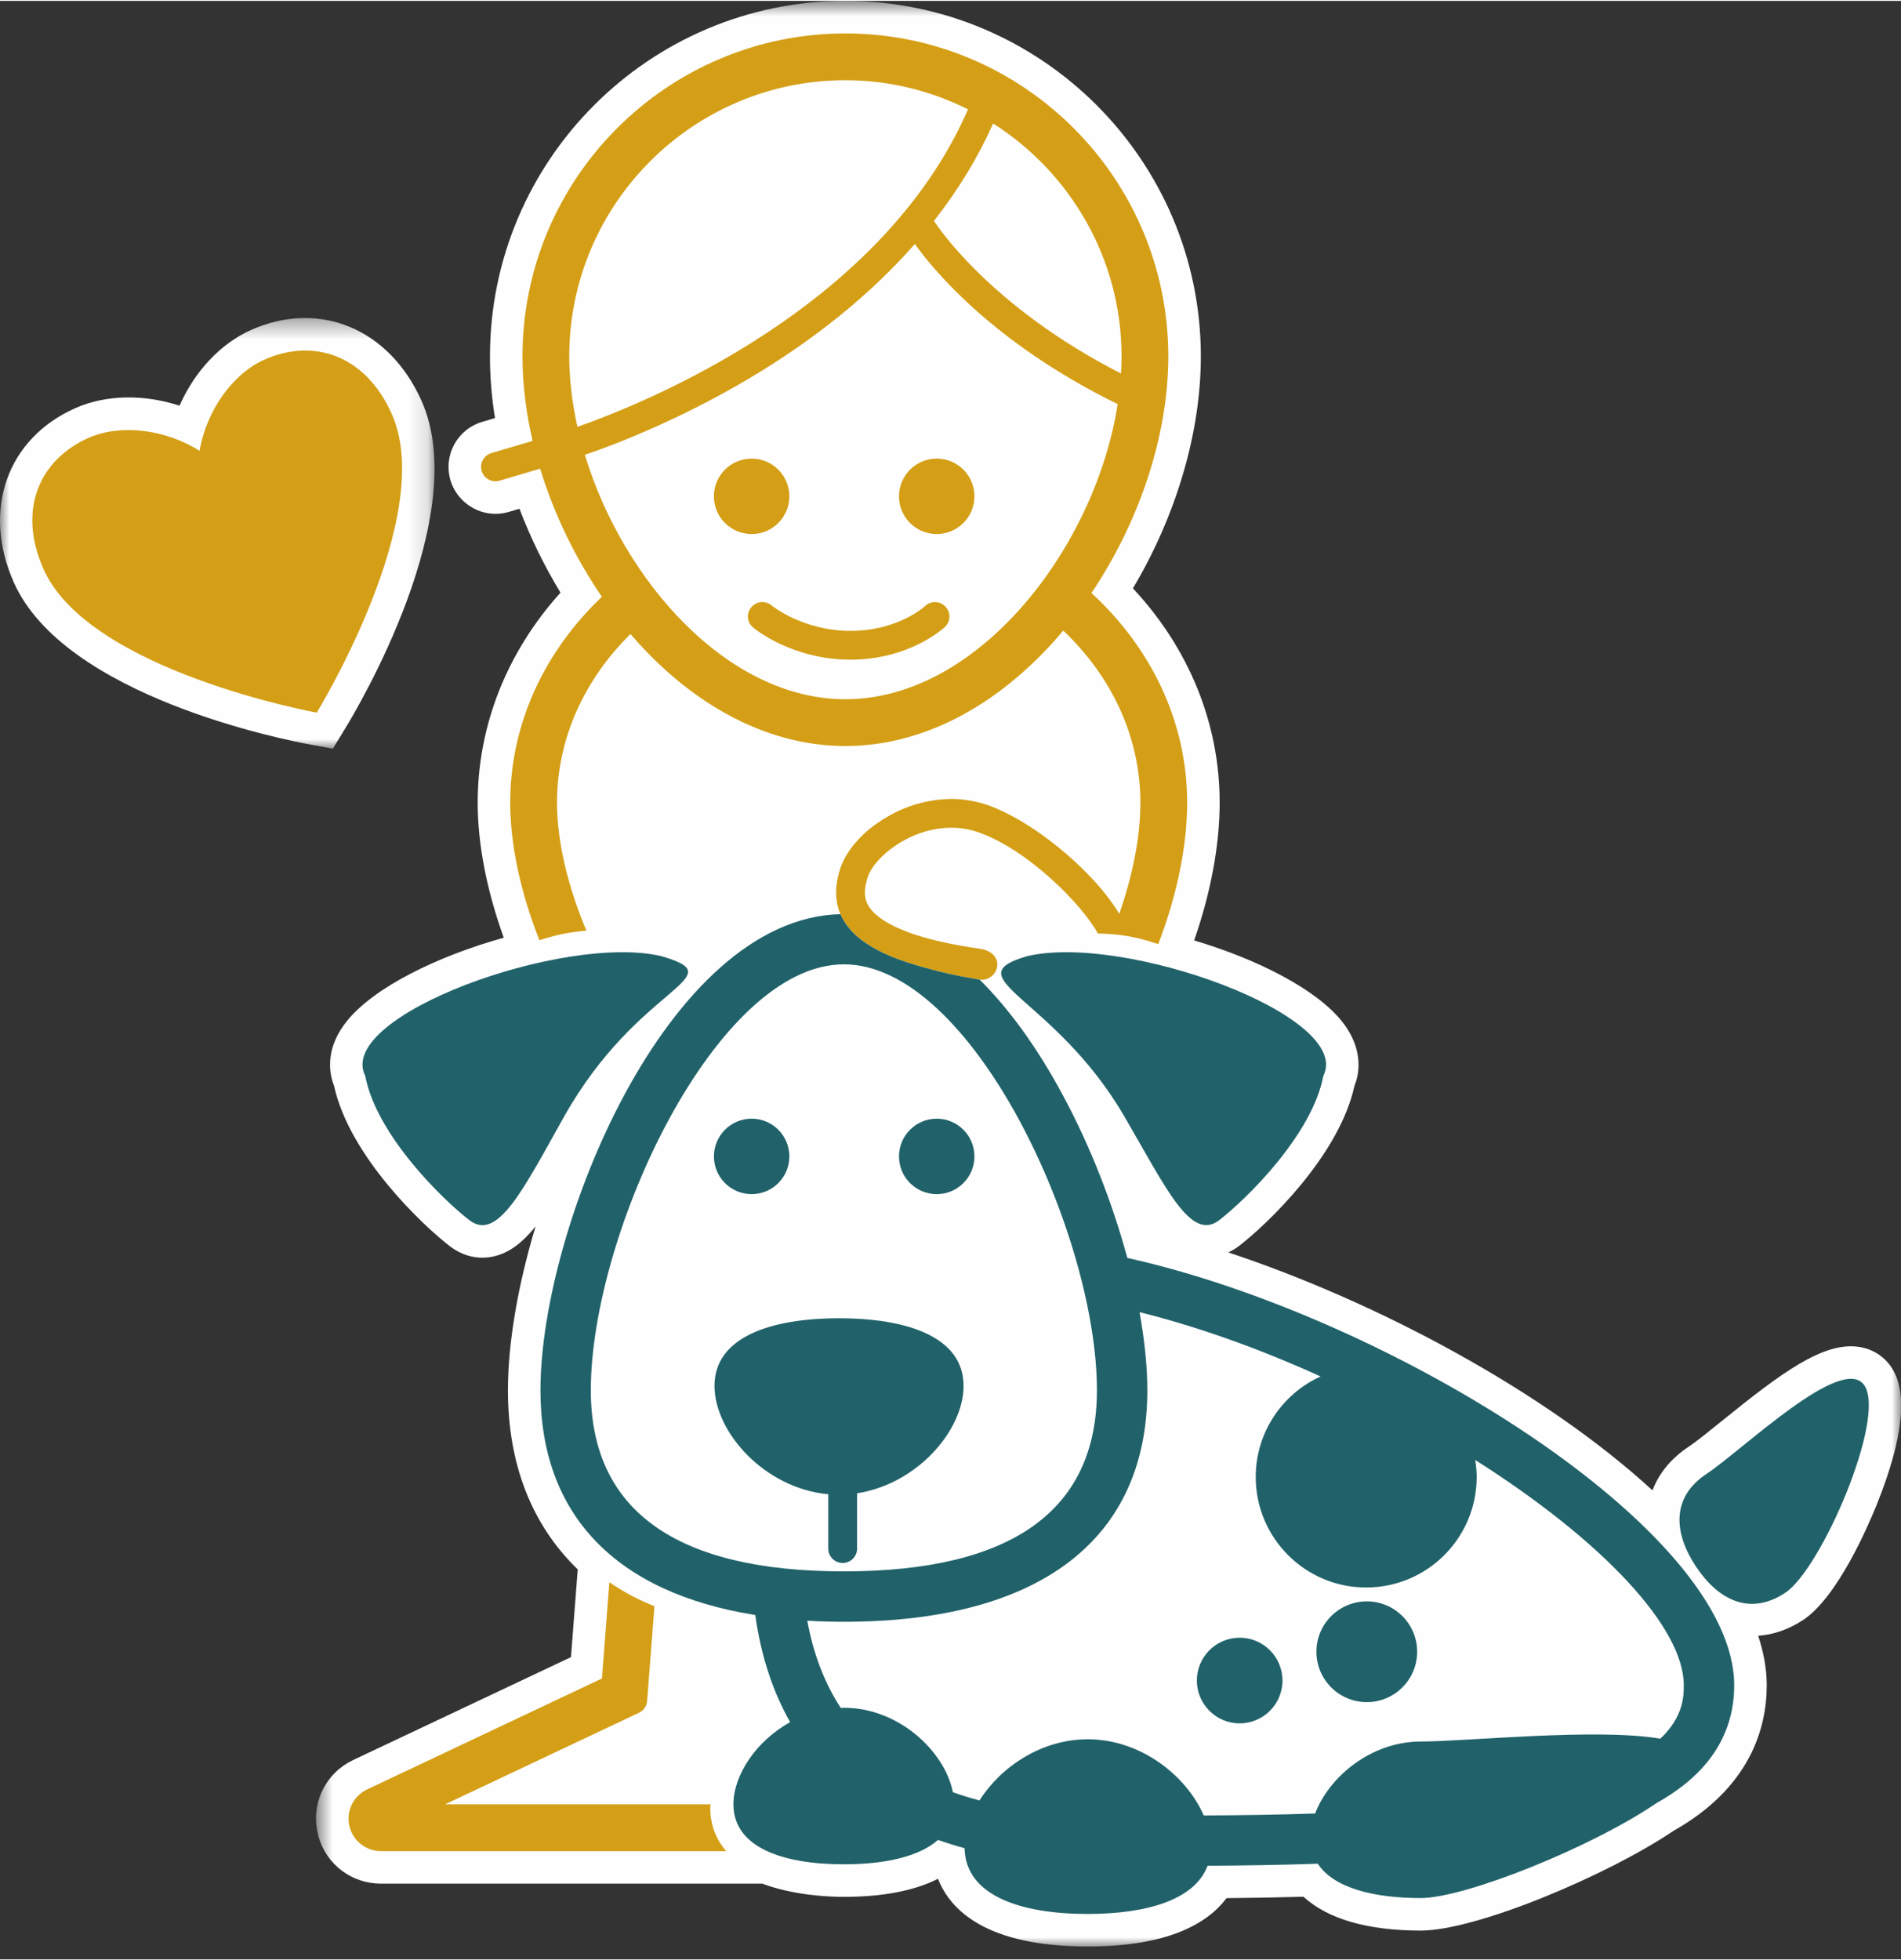
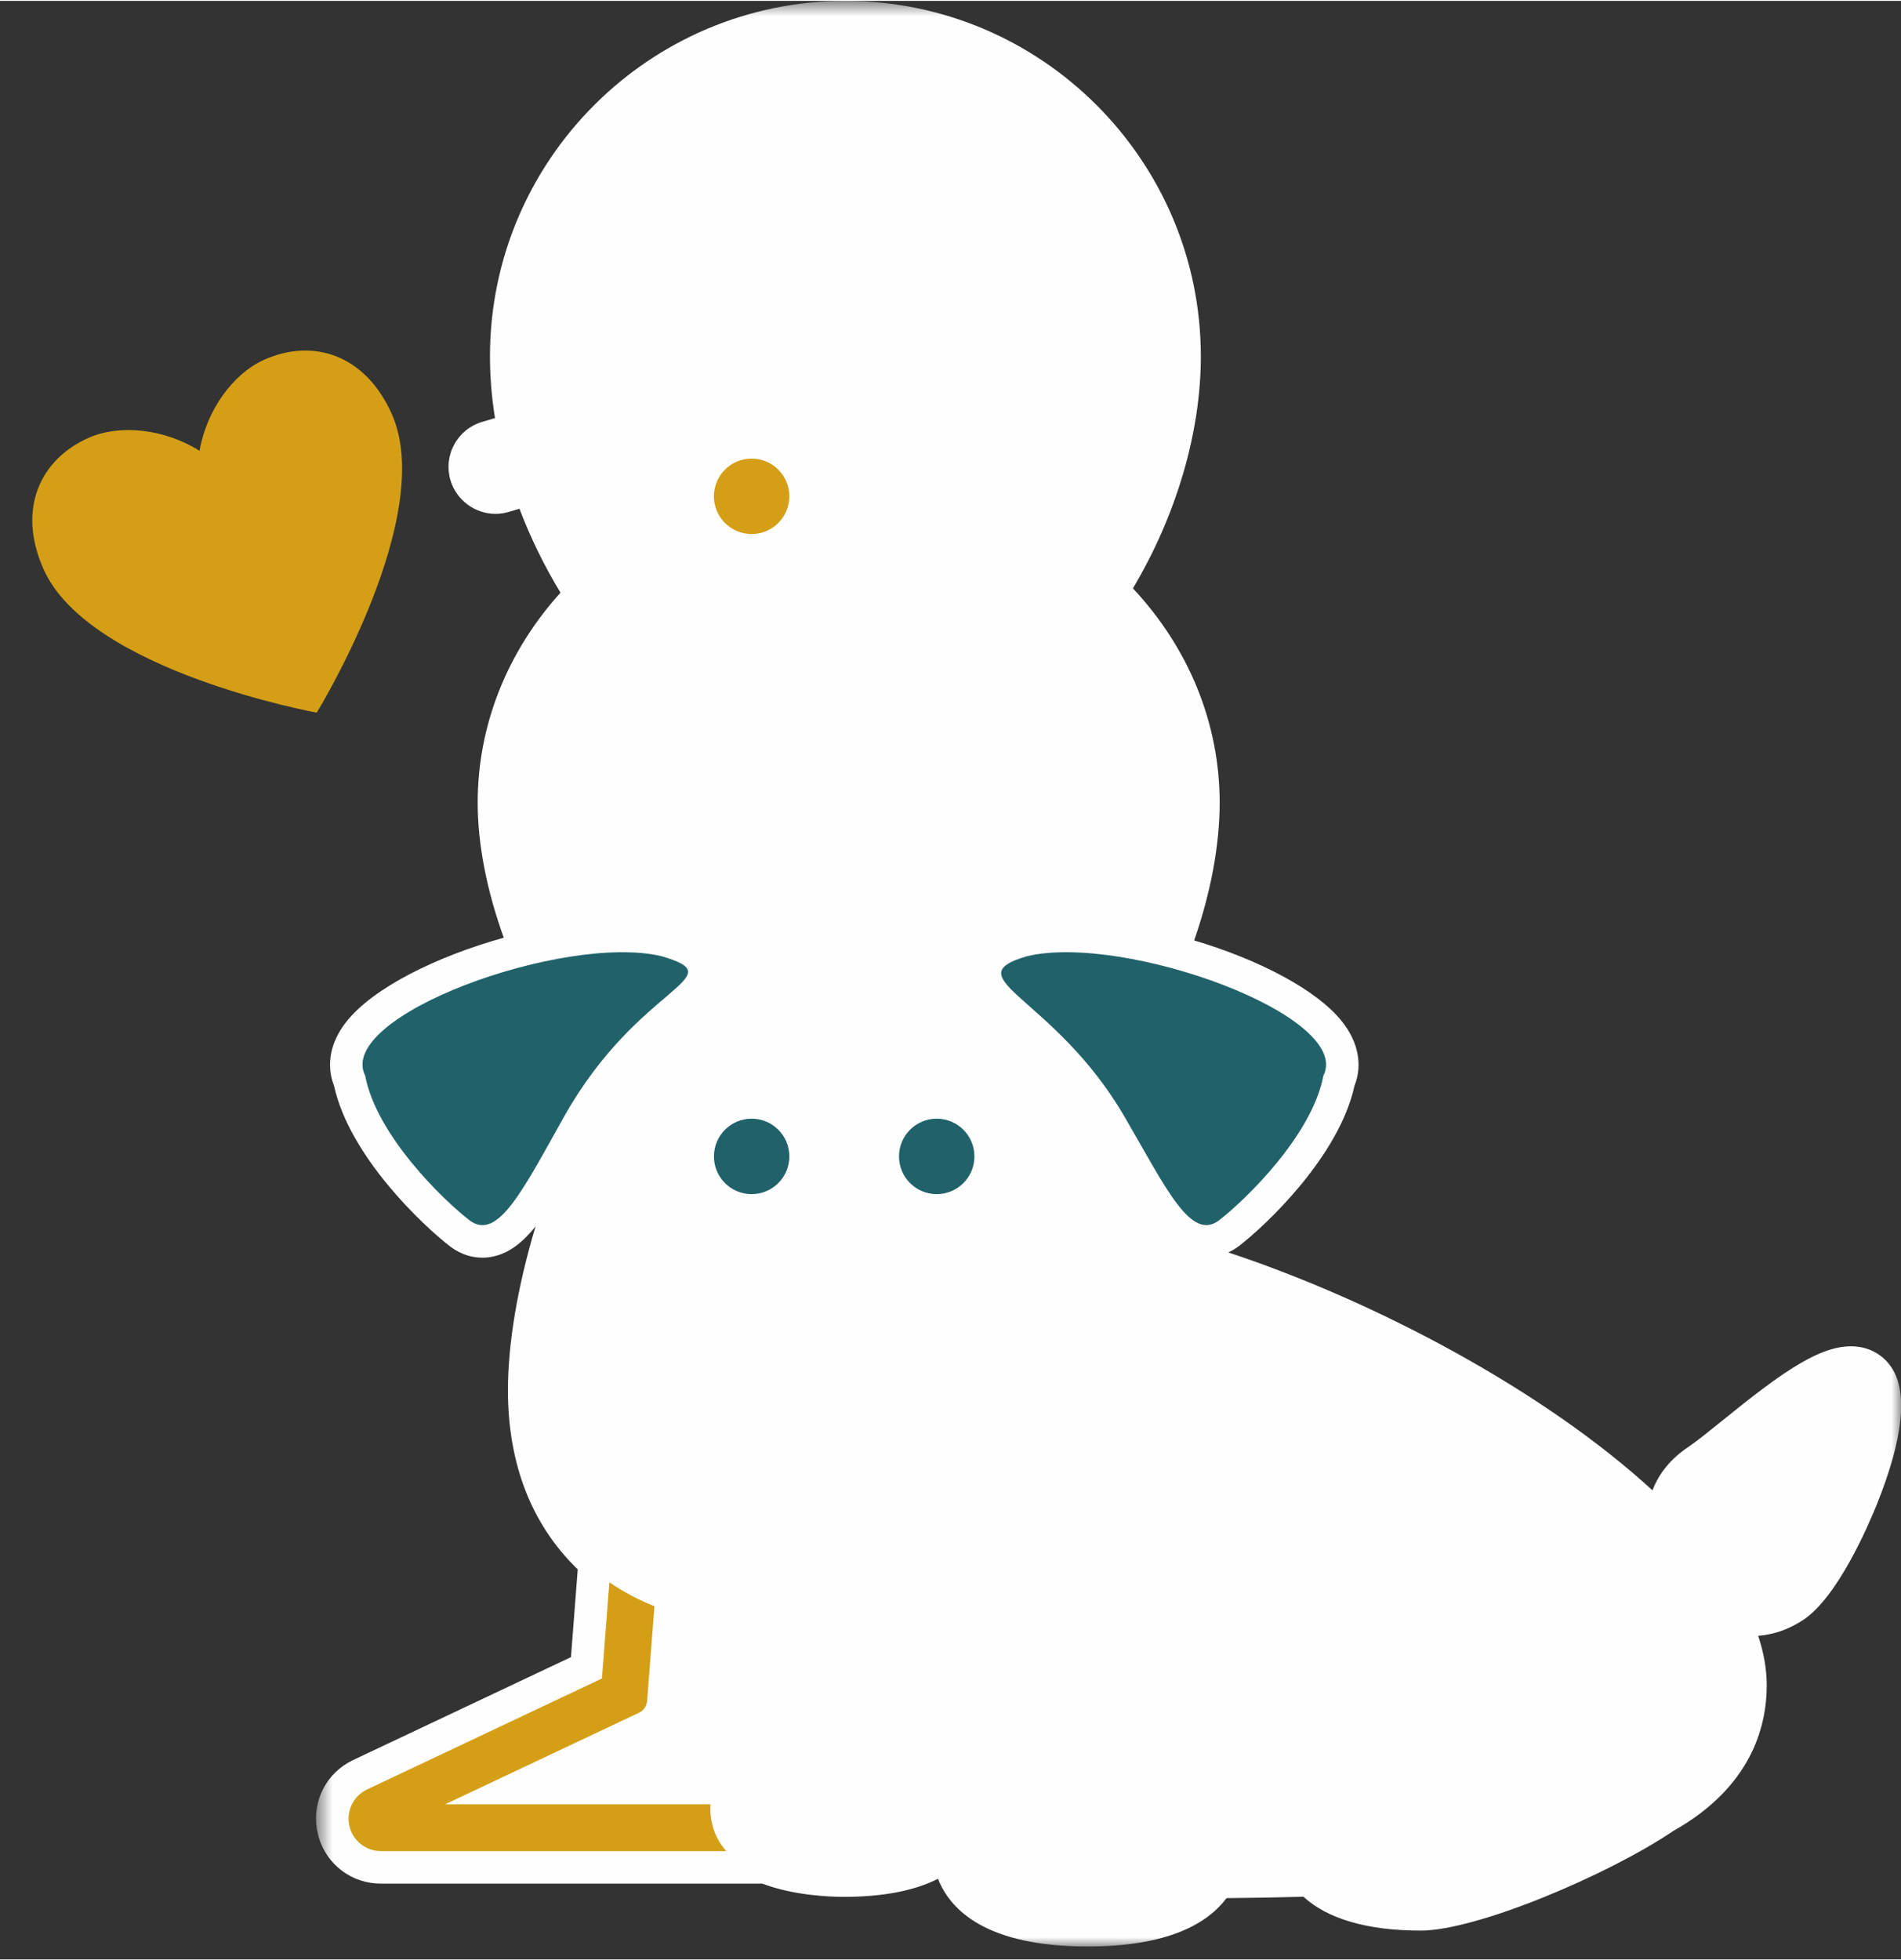
<svg xmlns="http://www.w3.org/2000/svg" xmlns:xlink="http://www.w3.org/1999/xlink" width="97" height="100" viewBox="0 0 100 103">
  <rect x="0" y="0" width="100" height="103" fill="#333333" stroke="none" />
  <defs>
    <polygon id="hundehort-a" points="0 .356 22.858 .356 22.858 23.003 0 23.003" />
    <polygon id="hundehort-c" points=".622 .677 84.009 .677 84.009 103 .622 103" />
  </defs>
  <g fill="none" fill-rule="evenodd" transform="translate(0 -1)">
    <g transform="translate(0 17.323)">
      <mask id="hundehort-b" fill="#fff">
        <use xlink:href="#hundehort-a" />
      </mask>
-       <path fill="#FEFEFE" d="M17.508,23.003 L18.121,22.006 C18.818,20.87 24.855,10.737 22.177,4.717 C20.488,0.92 16.8,-0.616 13.212,0.982 C11.595,1.7 10.237,3.17 9.442,4.967 C7.575,4.355 5.572,4.38 3.956,5.098 C0.366,6.695 -0.962,10.462 0.726,14.259 C3.406,20.282 15.039,22.555 16.357,22.794 L17.508,23.003 Z" mask="url(#hundehort-b)" />
    </g>
    <g transform="translate(16 .323)">
      <mask id="hundehort-d" fill="#fff">
        <use xlink:href="#hundehort-c" />
      </mask>
      <path fill="#FEFEFE" d="M83.503,72.551 C83.111,71.96 82.505,71.575 81.796,71.467 C79.923,71.18 77.715,72.822 74.574,75.364 C73.876,75.926 73.219,76.459 72.823,76.721 C71.897,77.336 71.262,78.122 70.927,79.011 C65.241,73.792 56.442,69.092 48.614,66.498 C48.791,66.414 48.972,66.313 49.155,66.177 C50.598,65.072 54.443,61.437 55.252,57.732 C55.684,56.654 55.456,55.444 54.61,54.371 C53.263,52.664 50.167,51.086 46.818,50.089 C47.694,47.568 48.159,45.079 48.159,42.844 C48.159,38.685 46.549,34.732 43.596,31.573 C45.878,27.744 47.169,23.37 47.169,19.376 C47.169,9.066 38.781,0.677 28.471,0.677 C18.16,0.677 9.774,9.066 9.774,19.376 C9.774,20.432 9.862,21.518 10.038,22.618 L9.361,22.819 C8.729,23.006 8.208,23.429 7.894,24.008 C7.579,24.588 7.509,25.255 7.696,25.887 C8.005,26.928 8.978,27.654 10.063,27.654 C10.299,27.654 10.533,27.62 10.764,27.553 L11.326,27.386 C11.905,28.911 12.634,30.403 13.485,31.799 C10.665,34.922 9.128,38.794 9.128,42.844 C9.128,45.026 9.605,47.466 10.5,49.946 C6.964,50.931 3.628,52.579 2.215,54.372 C1.368,55.444 1.141,56.654 1.571,57.732 C2.383,61.437 6.23,65.072 7.694,66.196 C8.298,66.642 8.886,66.775 9.372,66.775 C9.585,66.775 9.779,66.749 9.945,66.713 C10.789,66.531 11.489,65.979 12.174,65.128 C11.232,68.252 10.719,71.282 10.719,73.745 C10.719,77.658 11.985,80.841 14.391,83.168 L14.035,87.782 L2.581,93.192 C1.19,93.848 0.424,95.318 0.667,96.818 L0.76,97.235 C1.181,98.694 2.501,99.695 4.039,99.695 L24.1,99.695 C25.726,100.302 27.529,100.39 28.389,100.39 C30.438,100.39 32.096,100.071 33.342,99.44 C33.983,101.076 35.875,103 41.217,103 C45.456,103 47.525,101.784 48.521,100.457 C49.979,100.444 51.315,100.419 52.567,100.383 C53.837,101.552 55.941,102.164 58.734,102.164 C61.68,102.164 68.586,99.245 72.026,96.922 C76.081,94.637 76.937,91.498 76.937,89.262 C76.937,88.405 76.777,87.535 76.487,86.659 C77.283,86.602 78.087,86.335 78.861,85.822 C80.661,84.629 82.272,80.882 82.724,79.763 C84.116,76.298 84.379,73.873 83.503,72.551" mask="url(#hundehort-d)" />
    </g>
    <path fill="#D49F16" d="M23.415 95.846L33.611 91.031C33.857 90.914 34.022 90.675 34.042 90.405L34.426 85.427C34.064 85.283 33.701 85.12 33.338 84.935 32.882 84.699 32.455 84.441 32.055 84.168L31.665 89.228 19.311 95.063C18.59 95.404 18.202 96.198 18.377 96.976 18.551 97.753 19.241 98.307 20.038 98.307L38.205 98.307C37.615 97.648 37.311 96.764 37.373 95.846L23.415 95.846zM13.907 19.868C12.248 20.606 10.864 22.534 10.497 24.664 8.67 23.51 6.31 23.247 4.651 23.985 2.114 25.113.884 27.724 2.29 30.886 4.679 36.257 16.662 38.433 16.662 38.433 16.662 38.433 23.002 28.106 20.613 22.735 19.207 19.574 16.444 18.74 13.907 19.868M41.523 27.056C41.523 25.96 40.635 25.072 39.539 25.072 38.444 25.072 37.554 25.96 37.554 27.056 37.554 28.152 38.444 29.04 39.539 29.04 40.635 29.04 41.523 28.152 41.523 27.056" />
-     <path fill="#D49F16" d="M44.472,37.728 C38.271,37.728 32.779,31.5 30.765,24.876 C32.409,24.312 35.727,23.038 39.398,20.862 C42.895,18.789 45.825,16.403 48.126,13.784 C48.972,14.981 52.127,18.94 58.794,22.207 C57.626,29.72 51.502,37.728 44.472,37.728 M29.945,19.699 C29.945,11.689 36.461,5.172 44.472,5.172 C46.789,5.172 48.975,5.732 50.921,6.703 C46.414,17.063 34.144,22.078 30.375,23.403 C30.097,22.155 29.945,20.906 29.945,19.699 M58.998,19.699 C58.998,19.995 58.986,20.294 58.969,20.595 C51.98,17.032 49.199,12.673 49.17,12.628 C49.159,12.609 49.139,12.598 49.124,12.579 C50.408,10.945 51.451,9.229 52.243,7.447 C56.295,10.028 58.998,14.549 58.998,19.699 M57.414,32.141 C59.937,28.393 61.457,23.854 61.457,19.699 C61.457,10.332 53.838,2.712 44.472,2.712 C35.105,2.712 27.485,10.332 27.485,19.699 C27.485,21.149 27.669,22.646 28.018,24.14 L25.848,24.783 C25.447,24.902 25.218,25.323 25.337,25.723 C25.435,26.053 25.737,26.266 26.063,26.266 C26.134,26.266 26.206,26.256 26.278,26.235 L28.414,25.601 C29.134,27.964 30.245,30.275 31.663,32.339 C28.676,35.174 26.84,38.983 26.84,43.167 C26.84,45.403 27.393,47.914 28.376,50.403 C28.738,50.282 29.113,50.177 29.502,50.094 C29.958,49.996 30.408,49.933 30.847,49.898 C29.859,47.55 29.301,45.191 29.301,43.167 C29.301,39.767 30.765,36.662 33.166,34.299 C36.165,37.791 40.121,40.188 44.472,40.188 C48.897,40.188 52.915,37.709 55.932,34.118 C58.447,36.502 59.989,39.679 59.989,43.167 C59.989,44.958 59.59,46.979 58.877,49.014 C58.689,48.698 58.464,48.374 58.208,48.047 C57.893,47.644 57.531,47.237 57.138,46.839 C56.351,46.042 55.437,45.278 54.512,44.647 C53.585,44.016 52.648,43.516 51.813,43.246 C51.625,43.186 51.439,43.139 51.249,43.1 C51.2,43.089 51.148,43.079 51.097,43.07 C50.942,43.041 50.787,43.019 50.634,43.004 C50.598,43 50.562,42.994 50.526,42.992 C50.365,42.978 50.203,42.97 50.043,42.97 C50.022,42.97 49.999,42.973 49.979,42.973 C49.915,42.974 49.855,42.979 49.791,42.981 C49.661,42.987 49.533,42.994 49.403,43.008 C49.334,43.015 49.266,43.024 49.197,43.033 C49.073,43.05 48.951,43.072 48.827,43.096 C48.764,43.108 48.698,43.12 48.632,43.135 C48.498,43.166 48.366,43.202 48.236,43.24 C48.188,43.254 48.138,43.265 48.092,43.28 C47.913,43.337 47.741,43.399 47.571,43.468 C47.535,43.482 47.501,43.499 47.467,43.514 C47.332,43.571 47.2,43.63 47.072,43.694 C47.016,43.722 46.96,43.752 46.906,43.782 C46.799,43.838 46.697,43.895 46.595,43.955 C46.537,43.989 46.483,44.023 46.427,44.058 C46.327,44.121 46.232,44.186 46.138,44.253 C46.088,44.287 46.038,44.321 45.992,44.356 C45.879,44.439 45.772,44.526 45.667,44.615 C45.644,44.635 45.618,44.654 45.594,44.675 C45.468,44.784 45.349,44.897 45.237,45.013 C45.205,45.045 45.177,45.079 45.147,45.112 C45.068,45.197 44.992,45.281 44.92,45.368 C44.885,45.412 44.854,45.455 44.82,45.499 C44.757,45.578 44.701,45.658 44.647,45.739 C44.617,45.784 44.586,45.828 44.56,45.874 C44.506,45.959 44.459,46.044 44.414,46.13 C44.396,46.171 44.371,46.21 44.354,46.25 C44.294,46.375 44.243,46.499 44.202,46.625 C43.984,47.3 43.924,47.932 44.046,48.515 C44.096,48.748 44.174,48.973 44.285,49.19 C44.338,49.298 44.4,49.405 44.471,49.509 C44.822,50.031 45.369,50.499 46.141,50.909 C46.602,51.155 47.144,51.379 47.771,51.582 C47.879,51.617 47.993,51.652 48.111,51.687 C48.223,51.72 48.33,51.754 48.444,51.788 C48.52,51.81 48.6,51.83 48.678,51.852 C48.834,51.896 48.993,51.94 49.156,51.982 C49.25,52.006 49.349,52.029 49.446,52.052 C49.594,52.089 49.742,52.125 49.893,52.16 C49.997,52.183 50.105,52.205 50.21,52.227 C50.356,52.258 50.5,52.288 50.647,52.316 C50.757,52.338 50.868,52.357 50.981,52.377 C51.122,52.402 51.265,52.427 51.407,52.449 C51.483,52.461 51.559,52.472 51.634,52.483 C52.087,52.483 52.461,52.121 52.461,51.667 C52.461,51.227 52.056,50.911 51.528,50.849 C51.525,50.849 51.524,50.847 51.522,50.847 C50.219,50.66 49.04,50.401 48.236,50.141 C46.637,49.625 45.989,49.052 45.727,48.663 C45.54,48.387 45.363,47.958 45.644,47.09 C45.987,46.028 47.87,44.485 50.043,44.485 C50.493,44.485 50.933,44.552 51.348,44.687 C53.96,45.531 56.91,48.495 57.751,50.048 C58.844,50.059 59.864,50.242 60.745,50.554 C60.808,50.569 60.871,50.582 60.933,50.598 C61.903,48.057 62.449,45.475 62.449,43.167 C62.449,38.884 60.527,34.997 57.414,32.141" />
-     <path fill="#D49F16" d="M48.67 32.821C48.612 32.874 47.217 34.133 44.739 34.133 42.233 34.133 40.603 32.807 40.586 32.794 40.267 32.526 39.791 32.569 39.523 32.888 39.252 33.206 39.294 33.684 39.614 33.953 39.696 34.023 41.658 35.647 44.739 35.647 47.843 35.647 49.63 33.996 49.706 33.926 50.009 33.641 50.024 33.166 49.739 32.861 49.455 32.556 48.977 32.538 48.67 32.821M49.275 25.072C48.179 25.072 47.291 25.96 47.291 27.056 47.291 28.152 48.179 29.04 49.275 29.04 50.371 29.04 51.259 28.152 51.259 27.056 51.259 25.96 50.371 25.072 49.275 25.072" />
    <path fill="#21626A" d="M34.792 51.24C29.676 50.029 17.621 54.382 19.212 57.532 19.796 60.642 23.289 64.05 24.712 65.142 26.195 66.239 27.528 63.497 29.671 59.683 33.604 52.68 38.701 52.381 34.792 51.24M49.275 63.756C50.371 63.756 51.259 62.867 51.259 61.773 51.259 60.676 50.371 59.787 49.275 59.787 48.179 59.787 47.291 60.676 47.291 61.773 47.291 62.867 48.179 63.756 49.275 63.756M54.033 51.24C50.124 52.381 55.464 53.343 59.154 59.683 61.355 63.464 62.63 66.239 64.113 65.142 65.536 64.05 69.03 60.642 69.613 57.532 71.203 54.382 59.15 50.029 54.033 51.24M39.539 63.756C40.636 63.756 41.523 62.867 41.523 61.773 41.523 60.676 40.636 59.787 39.539 59.787 38.443 59.787 37.556 60.676 37.556 61.773 37.556 62.867 38.443 63.756 39.539 63.756" />
-     <path fill="#21626A" d="M87.339,92.395 C84.004,91.819 77.127,92.544 74.735,92.544 C72.119,92.544 69.909,94.409 69.182,96.329 C67.236,96.395 65.266,96.422 63.32,96.432 C62.429,94.369 60.036,92.425 57.217,92.425 C54.762,92.425 52.625,93.899 51.526,95.642 C51.039,95.514 50.572,95.37 50.125,95.209 C49.706,93.082 47.302,90.769 44.39,90.769 C44.334,90.769 44.281,90.776 44.229,90.778 C43.378,89.475 42.788,87.951 42.467,86.191 C43.089,86.226 43.731,86.246 44.392,86.246 C54.685,86.246 60.354,81.92 60.354,74.069 C60.354,72.816 60.207,71.424 59.944,69.962 C62.952,70.711 66.193,71.857 69.468,73.344 C67.456,74.258 66.057,76.28 66.057,78.632 C66.057,81.84 68.657,84.443 71.866,84.443 C75.076,84.443 77.679,81.84 77.679,78.632 C77.679,78.327 77.648,78.029 77.602,77.736 C84.323,81.999 88.574,86.545 88.574,89.585 C88.574,90.126 88.571,91.234 87.339,92.395 M31.079,74.069 C31.079,65.842 37.658,51.67 44.392,51.67 C51.126,51.67 57.703,65.842 57.703,74.069 C57.703,80.39 53.226,83.595 44.392,83.595 C35.559,83.595 31.079,80.39 31.079,74.069 M59.301,67.11 C58.524,64.229 57.355,61.235 55.908,58.549 C54.563,56.046 53.084,54.013 51.529,52.469 C51.488,52.461 51.447,52.456 51.406,52.45 C51.265,52.428 51.122,52.403 50.981,52.377 C50.868,52.358 50.757,52.338 50.646,52.316 C50.499,52.289 50.356,52.259 50.21,52.228 C50.105,52.206 49.997,52.184 49.893,52.161 C49.741,52.125 49.594,52.09 49.444,52.053 C49.349,52.03 49.25,52.007 49.155,51.982 C48.992,51.94 48.834,51.896 48.677,51.853 C48.6,51.831 48.52,51.811 48.443,51.789 C48.33,51.754 48.222,51.721 48.11,51.687 C47.992,51.653 47.879,51.618 47.771,51.582 C47.144,51.379 46.602,51.156 46.14,50.91 C45.369,50.499 44.821,50.032 44.471,49.51 C44.4,49.406 44.338,49.299 44.283,49.19 C44.256,49.138 44.238,49.083 44.215,49.031 C35.085,49.24 28.43,65.549 28.43,74.069 C28.43,80.636 32.409,84.725 39.73,85.89 C40.04,88.104 40.679,89.963 41.565,91.523 C39.785,92.511 38.581,94.3 38.581,95.846 C38.581,98.117 41.182,99.001 44.39,99.001 C46.49,99.001 48.324,98.619 49.345,97.718 C49.803,97.879 50.27,98.026 50.74,98.154 C50.789,100.641 53.668,101.612 57.217,101.612 C60.286,101.612 62.852,100.883 63.522,99.078 C65.445,99.065 67.391,99.036 69.319,98.97 C70.159,100.249 72.265,100.776 74.735,100.776 C77.078,100.776 83.72,98.11 87.126,95.789 C89.384,94.533 91.225,92.601 91.225,89.585 C91.225,81.369 73.031,70.158 59.301,67.11" />
-     <path fill="#21626A" d="M71.899 85.173C70.435 85.173 69.249 86.359 69.249 87.822 69.249 89.285 70.435 90.472 71.899 90.472 73.362 90.472 74.548 89.285 74.548 87.822 74.548 86.359 73.362 85.173 71.899 85.173M98.077 73.82C96.932 72.094 91.663 77.215 89.769 78.469 87.877 79.725 88.068 81.614 89.213 83.34 90.357 85.064 92.021 85.975 93.915 84.719 95.808 83.463 99.223 75.546 98.077 73.82M65.211 87.084C63.969 87.084 62.959 88.093 62.959 89.336 62.959 90.579 63.969 91.589 65.211 91.589 66.455 91.589 67.463 90.579 67.463 89.336 67.463 88.093 66.455 87.084 65.211 87.084M45.086 82.397L45.086 79.488C48.252 79.001 50.688 76.175 50.688 73.841 50.688 71.28 47.754 70.284 44.137 70.284 40.519 70.284 37.585 71.28 37.585 73.841 37.585 76.27 40.22 79.233 43.571 79.539L43.571 82.397C43.571 82.814 43.91 83.153 44.329 83.153 44.747 83.153 45.086 82.814 45.086 82.397" />
  </g>
</svg>